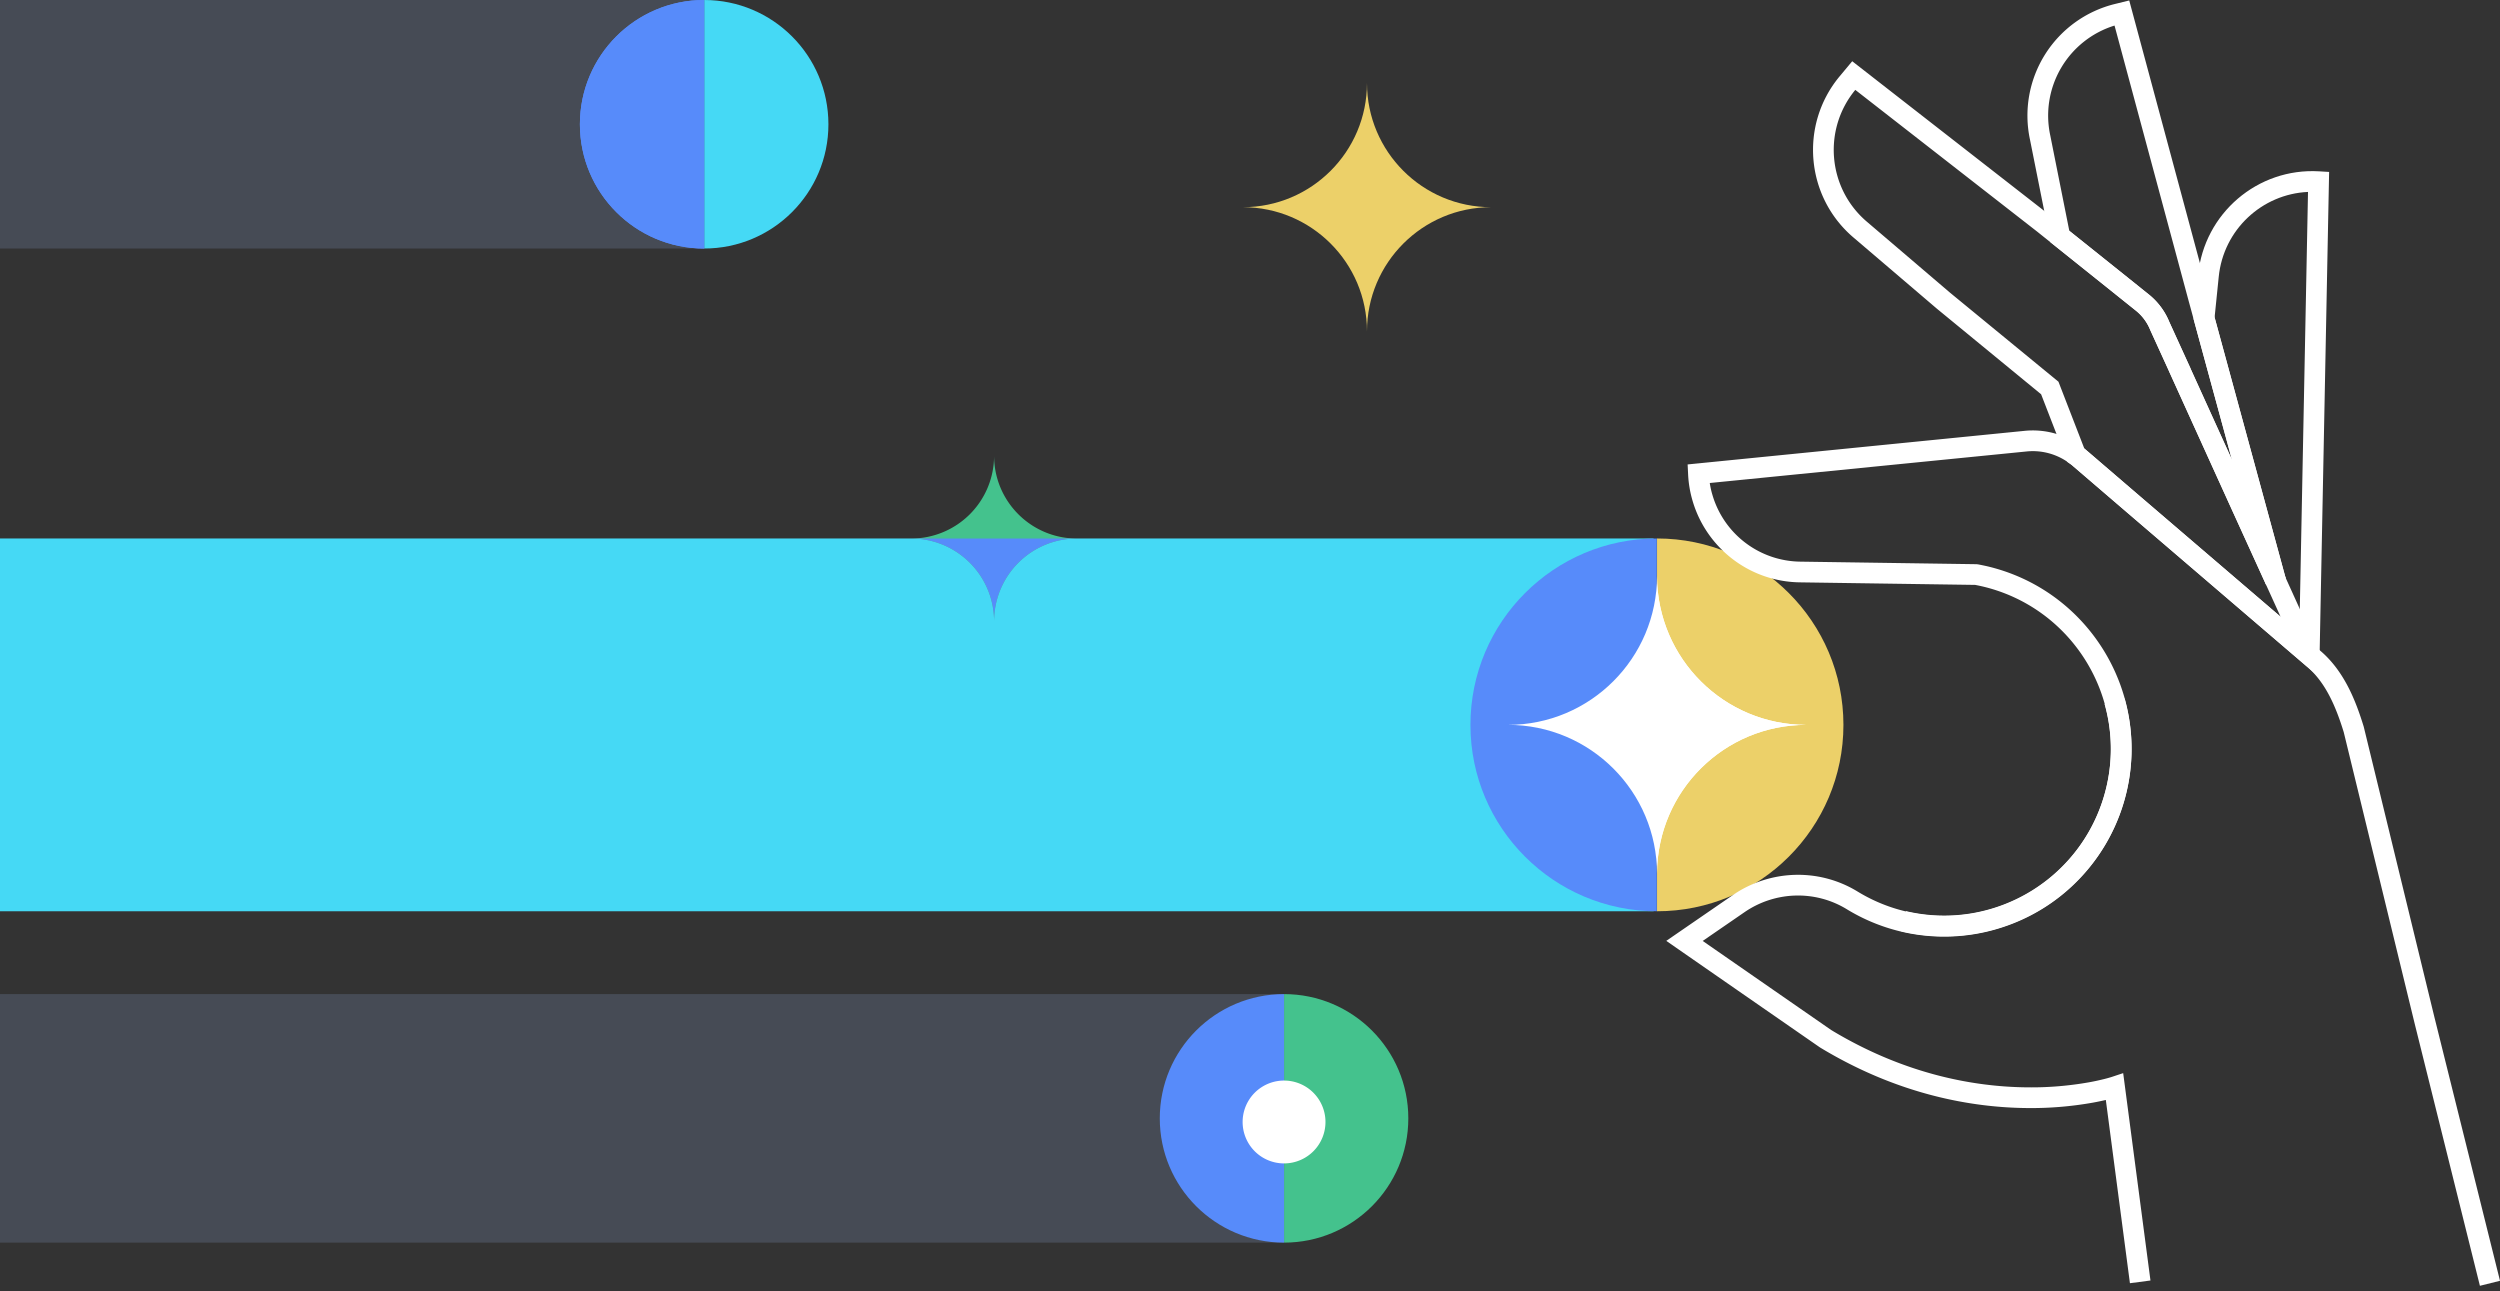
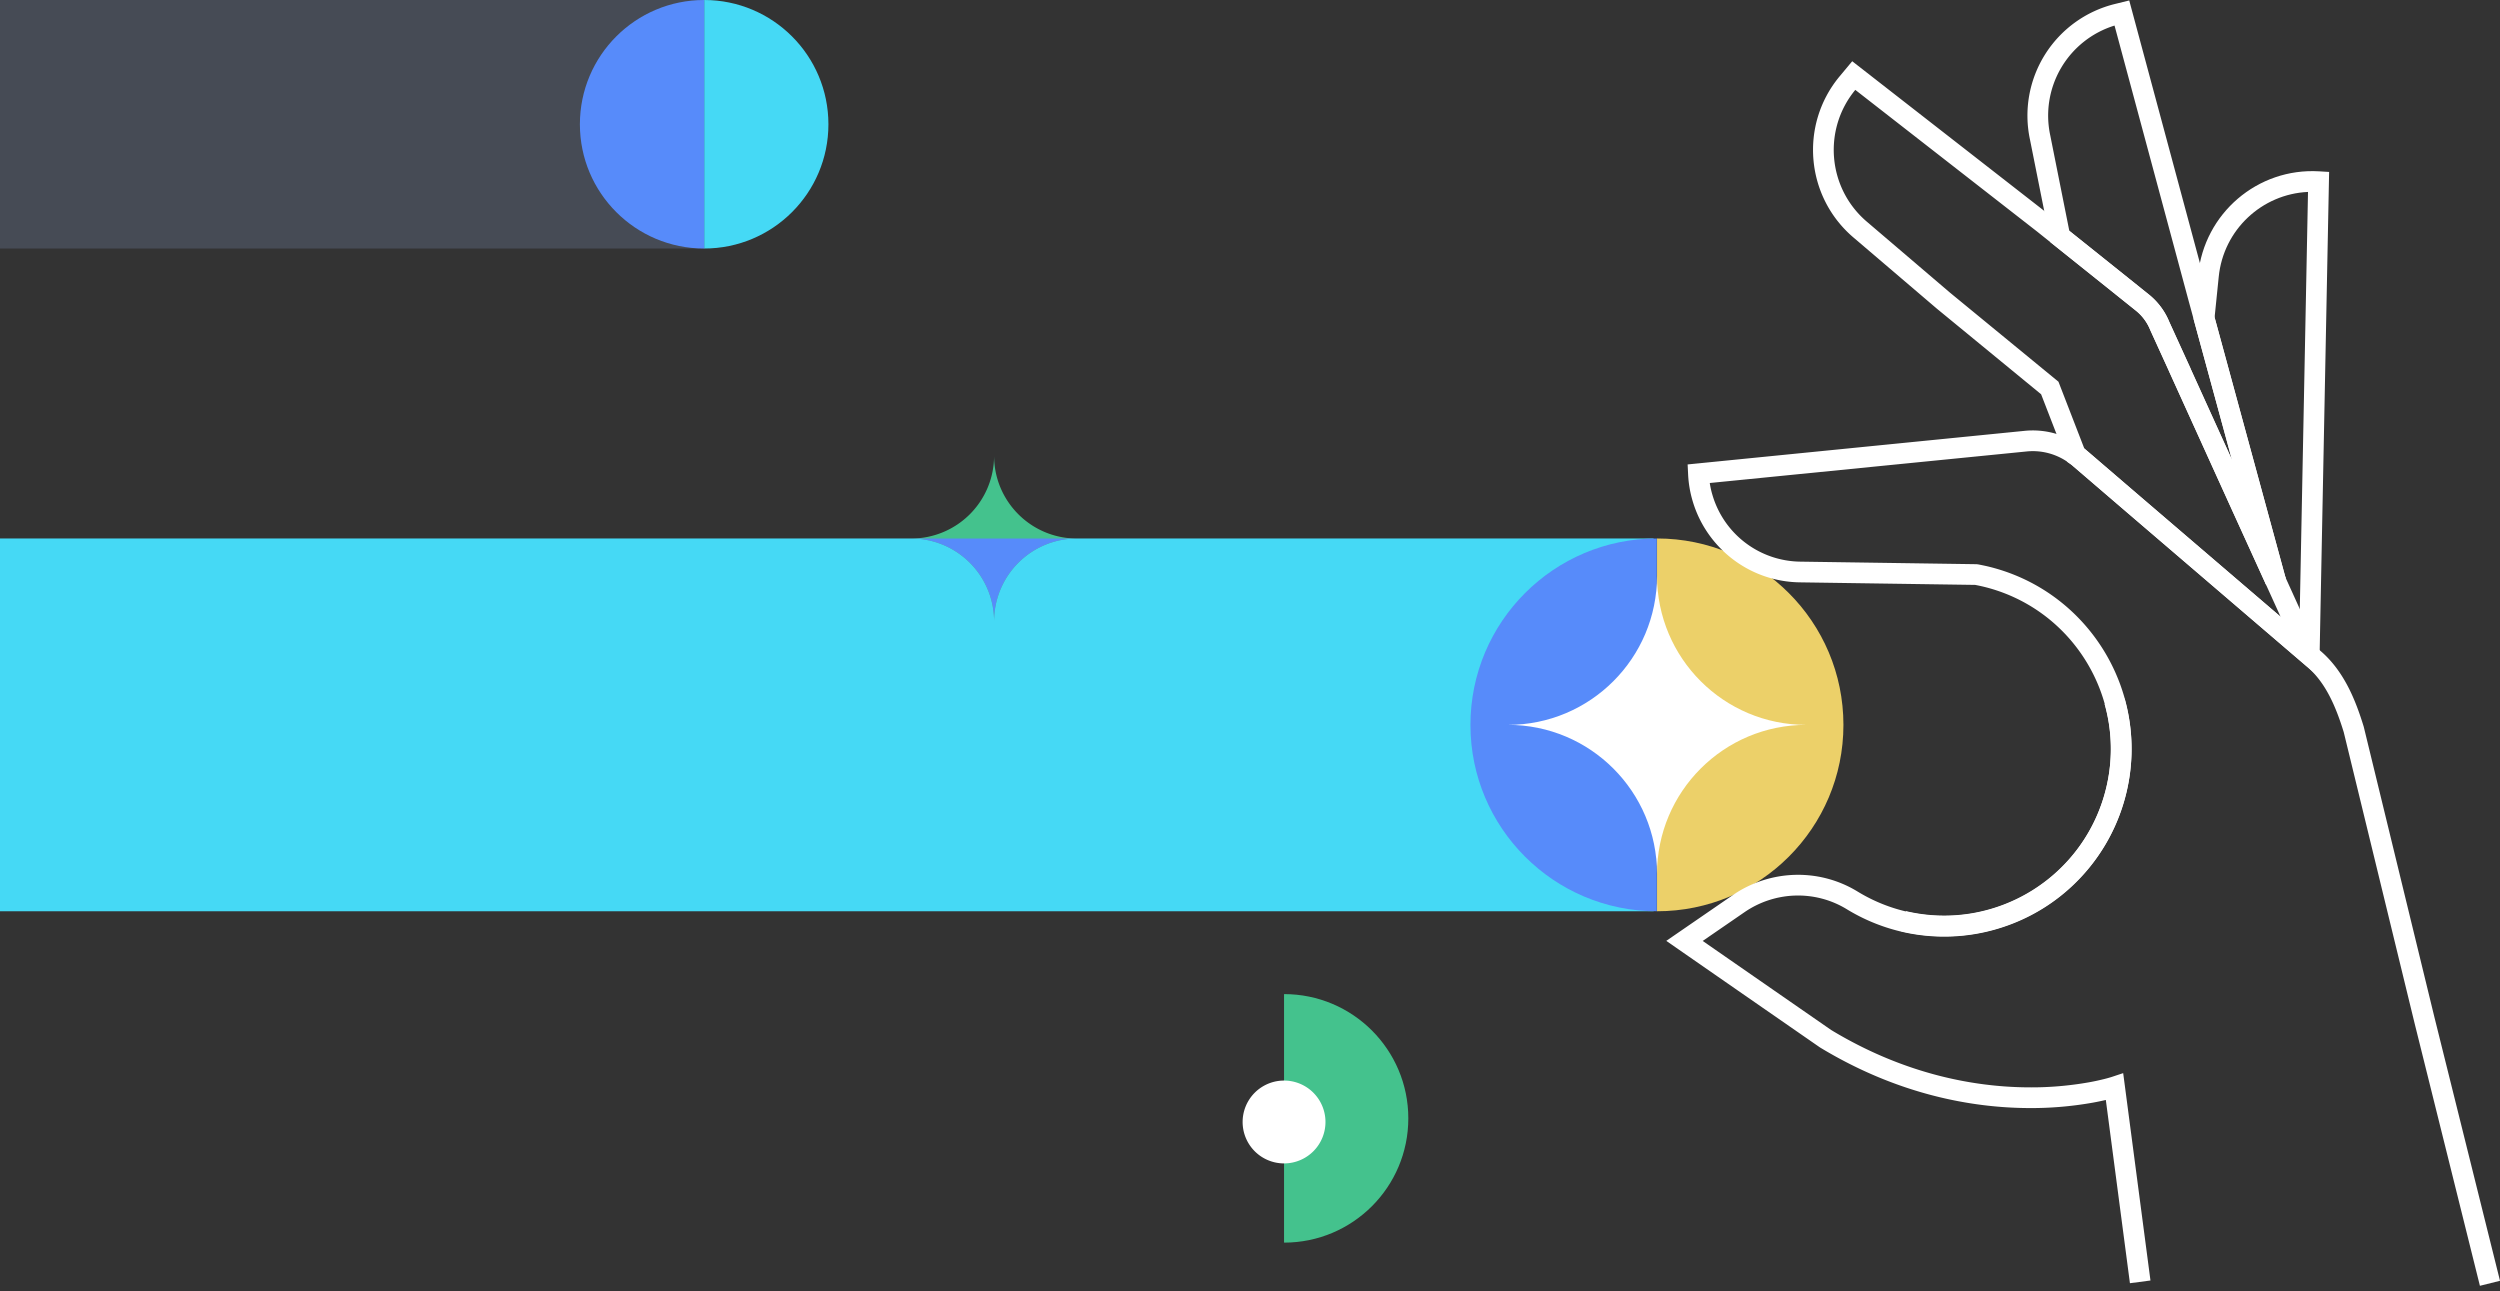
<svg xmlns="http://www.w3.org/2000/svg" fill="none" viewBox="0 0 242 125">
  <rect x="0" y="0" width="242" height="125" fill="#333333" stroke="none" />
-   <path fill="#464B55" d="M0 96.229h124.296v24.057H0z" />
  <path fill="#45D9F5" d="M0 52.124h160.063V88.21H0z" />
  <path fill="#44C28D" d="M96.228 44.11c0 4.43 3.59 8.019 8.02 8.019a8.02 8.02 0 0 0-8.02 8.02 8.02 8.02 0 0 0-8.018-8.02 8.02 8.02 0 0 0 8.018-8.019" />
  <path fill="#578BFA" d="M88.324 52.13h15.809a8.02 8.02 0 0 0-7.906 8.019 8.02 8.02 0 0 0-7.903-8.02" />
  <path fill="#464B55" d="M0 0h68.162v24.057H0z" />
  <path fill="#ECD069" d="M160.401 88.21V52.124c9.96 0 18.043 8.074 18.043 18.049 0 9.963-8.083 18.037-18.043 18.037" />
  <path fill="#578BFA" d="M160.382 88.21V52.124c-9.96 0-18.043 8.074-18.043 18.049 0 9.963 8.083 18.037 18.043 18.037" />
  <path fill="#FFFFFF" d="M145.968 70.168c7.973 0 14.432-6.462 14.432-14.435 0 7.973 6.463 14.435 14.436 14.435-7.973 0-14.436 6.463-14.436 14.433 0-7.97-6.459-14.433-14.432-14.433" />
-   <path fill="#FFFFFF" d="M160.403 84.39V55.945c.114 7.875 6.532 14.224 14.435 14.224-7.903 0-14.321 6.348-14.435 14.221" />
  <path fill="#44C28D" d="M124.296 120.286V96.229c6.643 0 12.029 5.385 12.029 12.028s-5.386 12.029-12.029 12.029" />
-   <path fill="#578BFA" d="M124.296 120.286V96.229c-6.643 0-12.029 5.385-12.029 12.029 0 6.643 5.386 12.028 12.029 12.028" />
  <path fill="#FFFFFF" d="M128.305 108.519a4.01 4.01 0 1 1-8.018 0 4.01 4.01 0 0 1 8.018 0" />
  <path fill="#45D9F5" d="M68.162 24.057V0c6.64 0 12.029 5.383 12.029 12.033 0 6.642-5.389 12.024-12.029 12.024" />
  <path fill="#578BFA" d="M68.162 24.057V0c-6.64 0-12.028 5.383-12.028 12.033 0 6.642 5.389 12.024 12.028 12.024" />
-   <path fill="#578BFA" d="M68.162 24.057V0C61.52 0 56.134 5.385 56.134 12.029c0 6.643 5.385 12.028 12.028 12.028" />
-   <path fill="#ECD069" d="M132.324 8.039c0 6.639 5.381 12.017 12.02 12.017-6.639 0-12.02 5.381-12.02 12.02 0-6.639-5.381-12.02-12.018-12.02 6.637 0 12.018-5.378 12.018-12.017" />
  <path fill="#FFFFFF" fill-rule="evenodd" d="m179.294 5.927 19.137 14.913 7.605 6.085 1.945 1.56.003.002a6.6 6.6 0 0 1 1.9 2.43l.004.01.109.252 2.053 4.499-.002.008 5.907 13.01 3.244 7.122 2.414 5.317-.001.007 2.703 5.96-20.419-17.497-5.226-4.486-.003-.004a3 3 0 0 0-.282-.222l-.27-.177-2.535-6.55-10.097-8.291-8.081-6.896c-4.617-3.942-5.22-10.87-1.354-15.556l.003-.004zm41.467 53.775-1.387-3.054-3.244-7.123h-.001l-6.189-13.633.001-.006-1.777-3.894-.109-.252a4.6 4.6 0 0 0-1.319-1.684l-.004-.004-9.549-7.643-17.59-13.708c-3.169 3.844-2.672 9.523 1.111 12.753l8.066 6.884 10.489 8.612 2.504 6.47q.118.094.215.179l.002.001 5.221 4.483z" clip-rule="evenodd" />
  <path fill="#FFFFFF" fill-rule="evenodd" d="m206.11.045 7.723 28.697.001.005.259.945.231.852 6.929 25.425-1.88.679-3.244-7.122-.001-.002-6.189-13.632.001-.006-1.777-3.894-.108-.252a4.6 4.6 0 0 0-1.32-1.684l-.004-.004-1.95-1.563-6.295-5.037-1.983-9.934A11.125 11.125 0 0 1 204.747.38zm-1.423 2.43a9.12 9.12 0 0 0-6.222 10.63l.001.007 1.843 9.23 5.726 4.583 1.945 1.56.003.002a6.6 6.6 0 0 1 1.9 2.43l.004.01.109.252 2.053 4.499-.002.008 4.004 8.818-3.662-13.436-.23-.848v-.003l-.259-.944-.002-.005z" clip-rule="evenodd" />
  <path fill="#FFFFFF" fill-rule="evenodd" d="m225.458 16.643-.921 46.776-2.004-.04.882-44.8c-4.465.203-8.193 3.668-8.643 8.224v.003l-.398 3.916 6.879 25.247-1.934.527-6.978-25.606.436-4.284v-.002c.589-5.945 5.759-10.375 11.72-10.019z" clip-rule="evenodd" />
  <path fill="#FFFFFF" fill-rule="evenodd" d="M200.334 44.856a5.93 5.93 0 0 0-4.163-1.154h-.002l-30.664 3.053q.093.615.269 1.189l.002.008a8.98 8.98 0 0 0 8.559 6.416h.009l-.014 1.003.014-1.003 16.96.246h.019l.011.001c.007 0 .08.007.156.02l.001-.002.025.005.067.013.223.045c.17.035.39.08.545.117 9.753 2.294 15.795 12.066 13.499 21.826-2.295 9.752-12.06 15.805-21.813 13.51l.459-1.952c8.674 2.041 17.361-3.341 19.402-12.018 2.043-8.683-3.333-17.374-12.006-19.415a19 19 0 0 0-.698-.146l-16.874-.245c-4.932-.027-9.118-3.314-10.465-7.847a10.8 10.8 0 0 1-.446-2.618l-.047-.951 32.606-3.25h.001a7.94 7.94 0 0 1 5.544 1.528c.185.124.34.254.466.364l.002.002 5.22 4.481 16.986 14.554.453.387c2.275 1.952 3.39 4.786 4.16 7.293l.009.028 6.873 28.245.002.005L242 123.981l-1.945.484-6.318-25.392-.001-.005-6.861-28.192c-.753-2.444-1.734-4.781-3.54-6.331h-.001l-.45-.385-16.988-14.556-5.224-4.485-.004-.003a3 3 0 0 0-.282-.223l-.027-.018z" clip-rule="evenodd" />
  <path fill="#FFFFFF" fill-rule="evenodd" d="M205.653 67.605c2.714 9.645-2.902 19.668-12.546 22.381a18.07 18.07 0 0 1-14.355-1.984c-3.057-1.861-6.93-1.734-9.885.298l-4.045 2.783 2.609 1.81c2.4 1.665 5.805 4.025 9.831 6.814 7.249 4.381 14.048 5.51 19.028 5.549a32 32 0 0 0 5.94-.492 22 22 0 0 0 1.613-.353 13 13 0 0 0 .506-.143l.021-.007h.003l1.151-.382 2.641 20.073-1.988.262-2.333-17.738c-.347.081-.767.171-1.254.26a34 34 0 0 1-6.316.524c-5.281-.041-12.457-1.241-20.077-5.854l-.026-.016-.025-.017c-4.038-2.797-7.452-5.164-9.858-6.833l-2.802-1.944-.999-.693.572-.824-.572.824-1.191-.827 6.435-4.427c3.598-2.475 8.324-2.637 12.064-.359l.002.001a16.07 16.07 0 0 0 12.767 1.766c8.578-2.414 13.573-11.329 11.159-19.909z" clip-rule="evenodd" />
</svg>